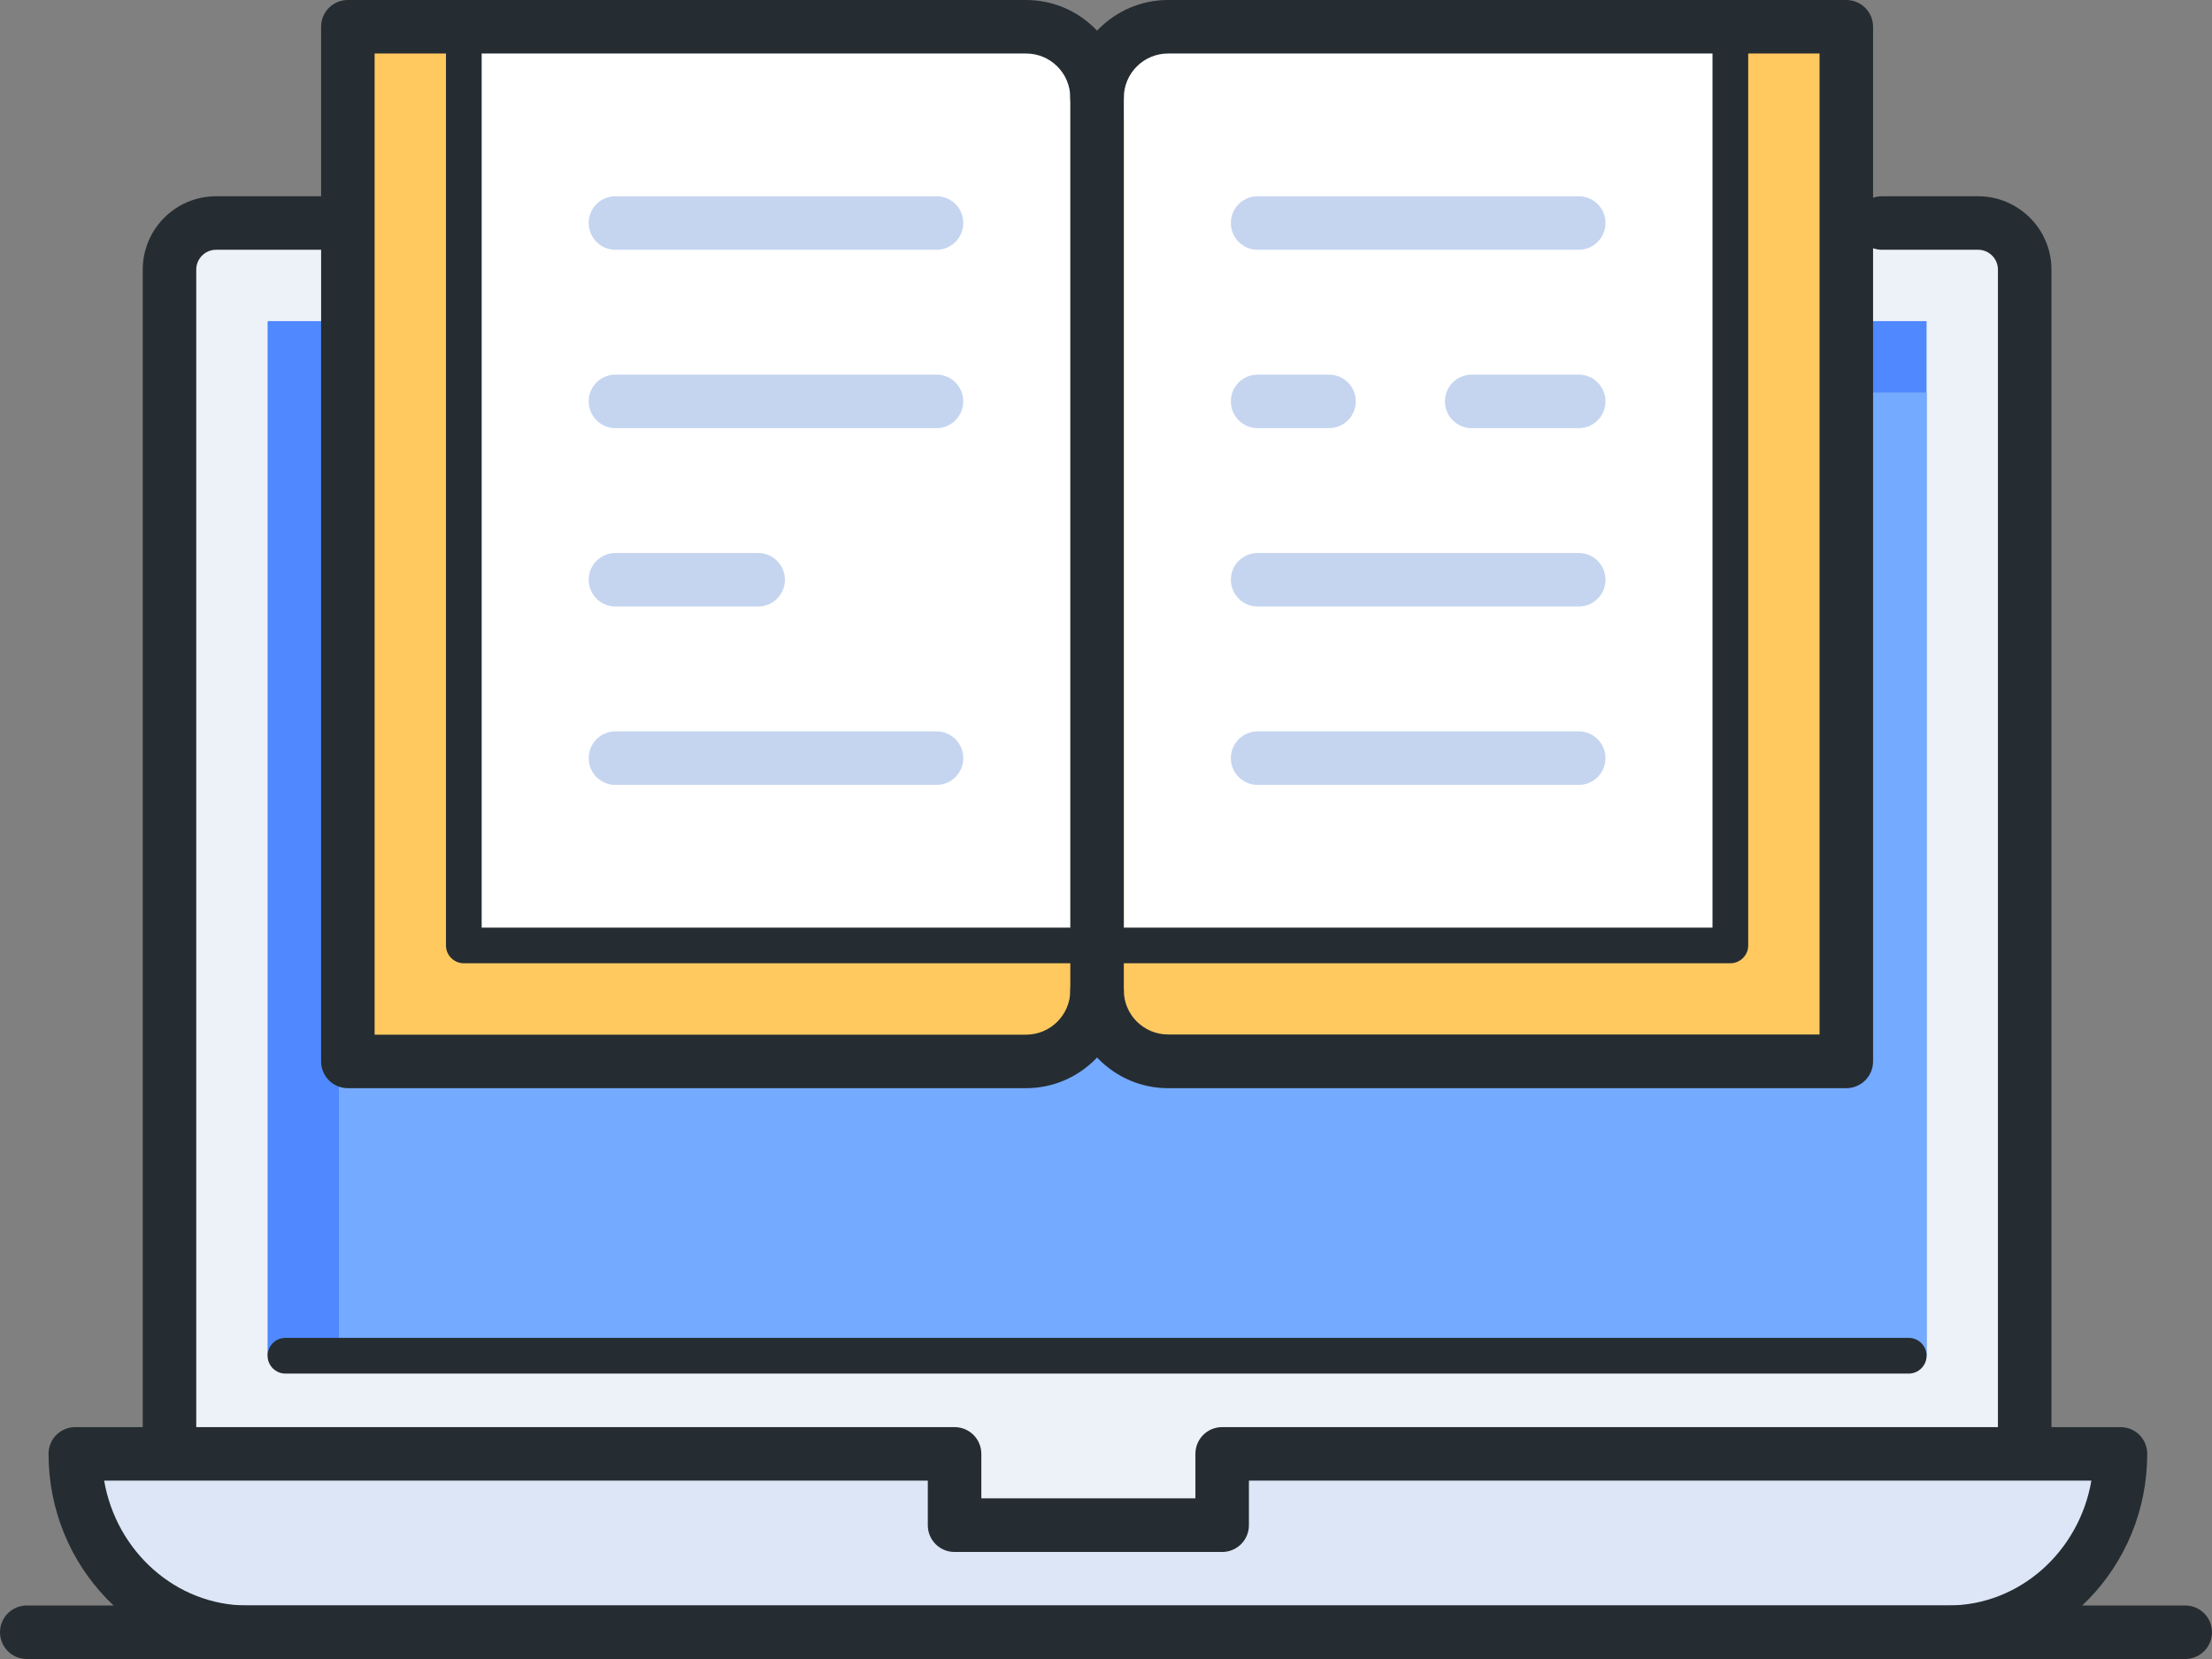
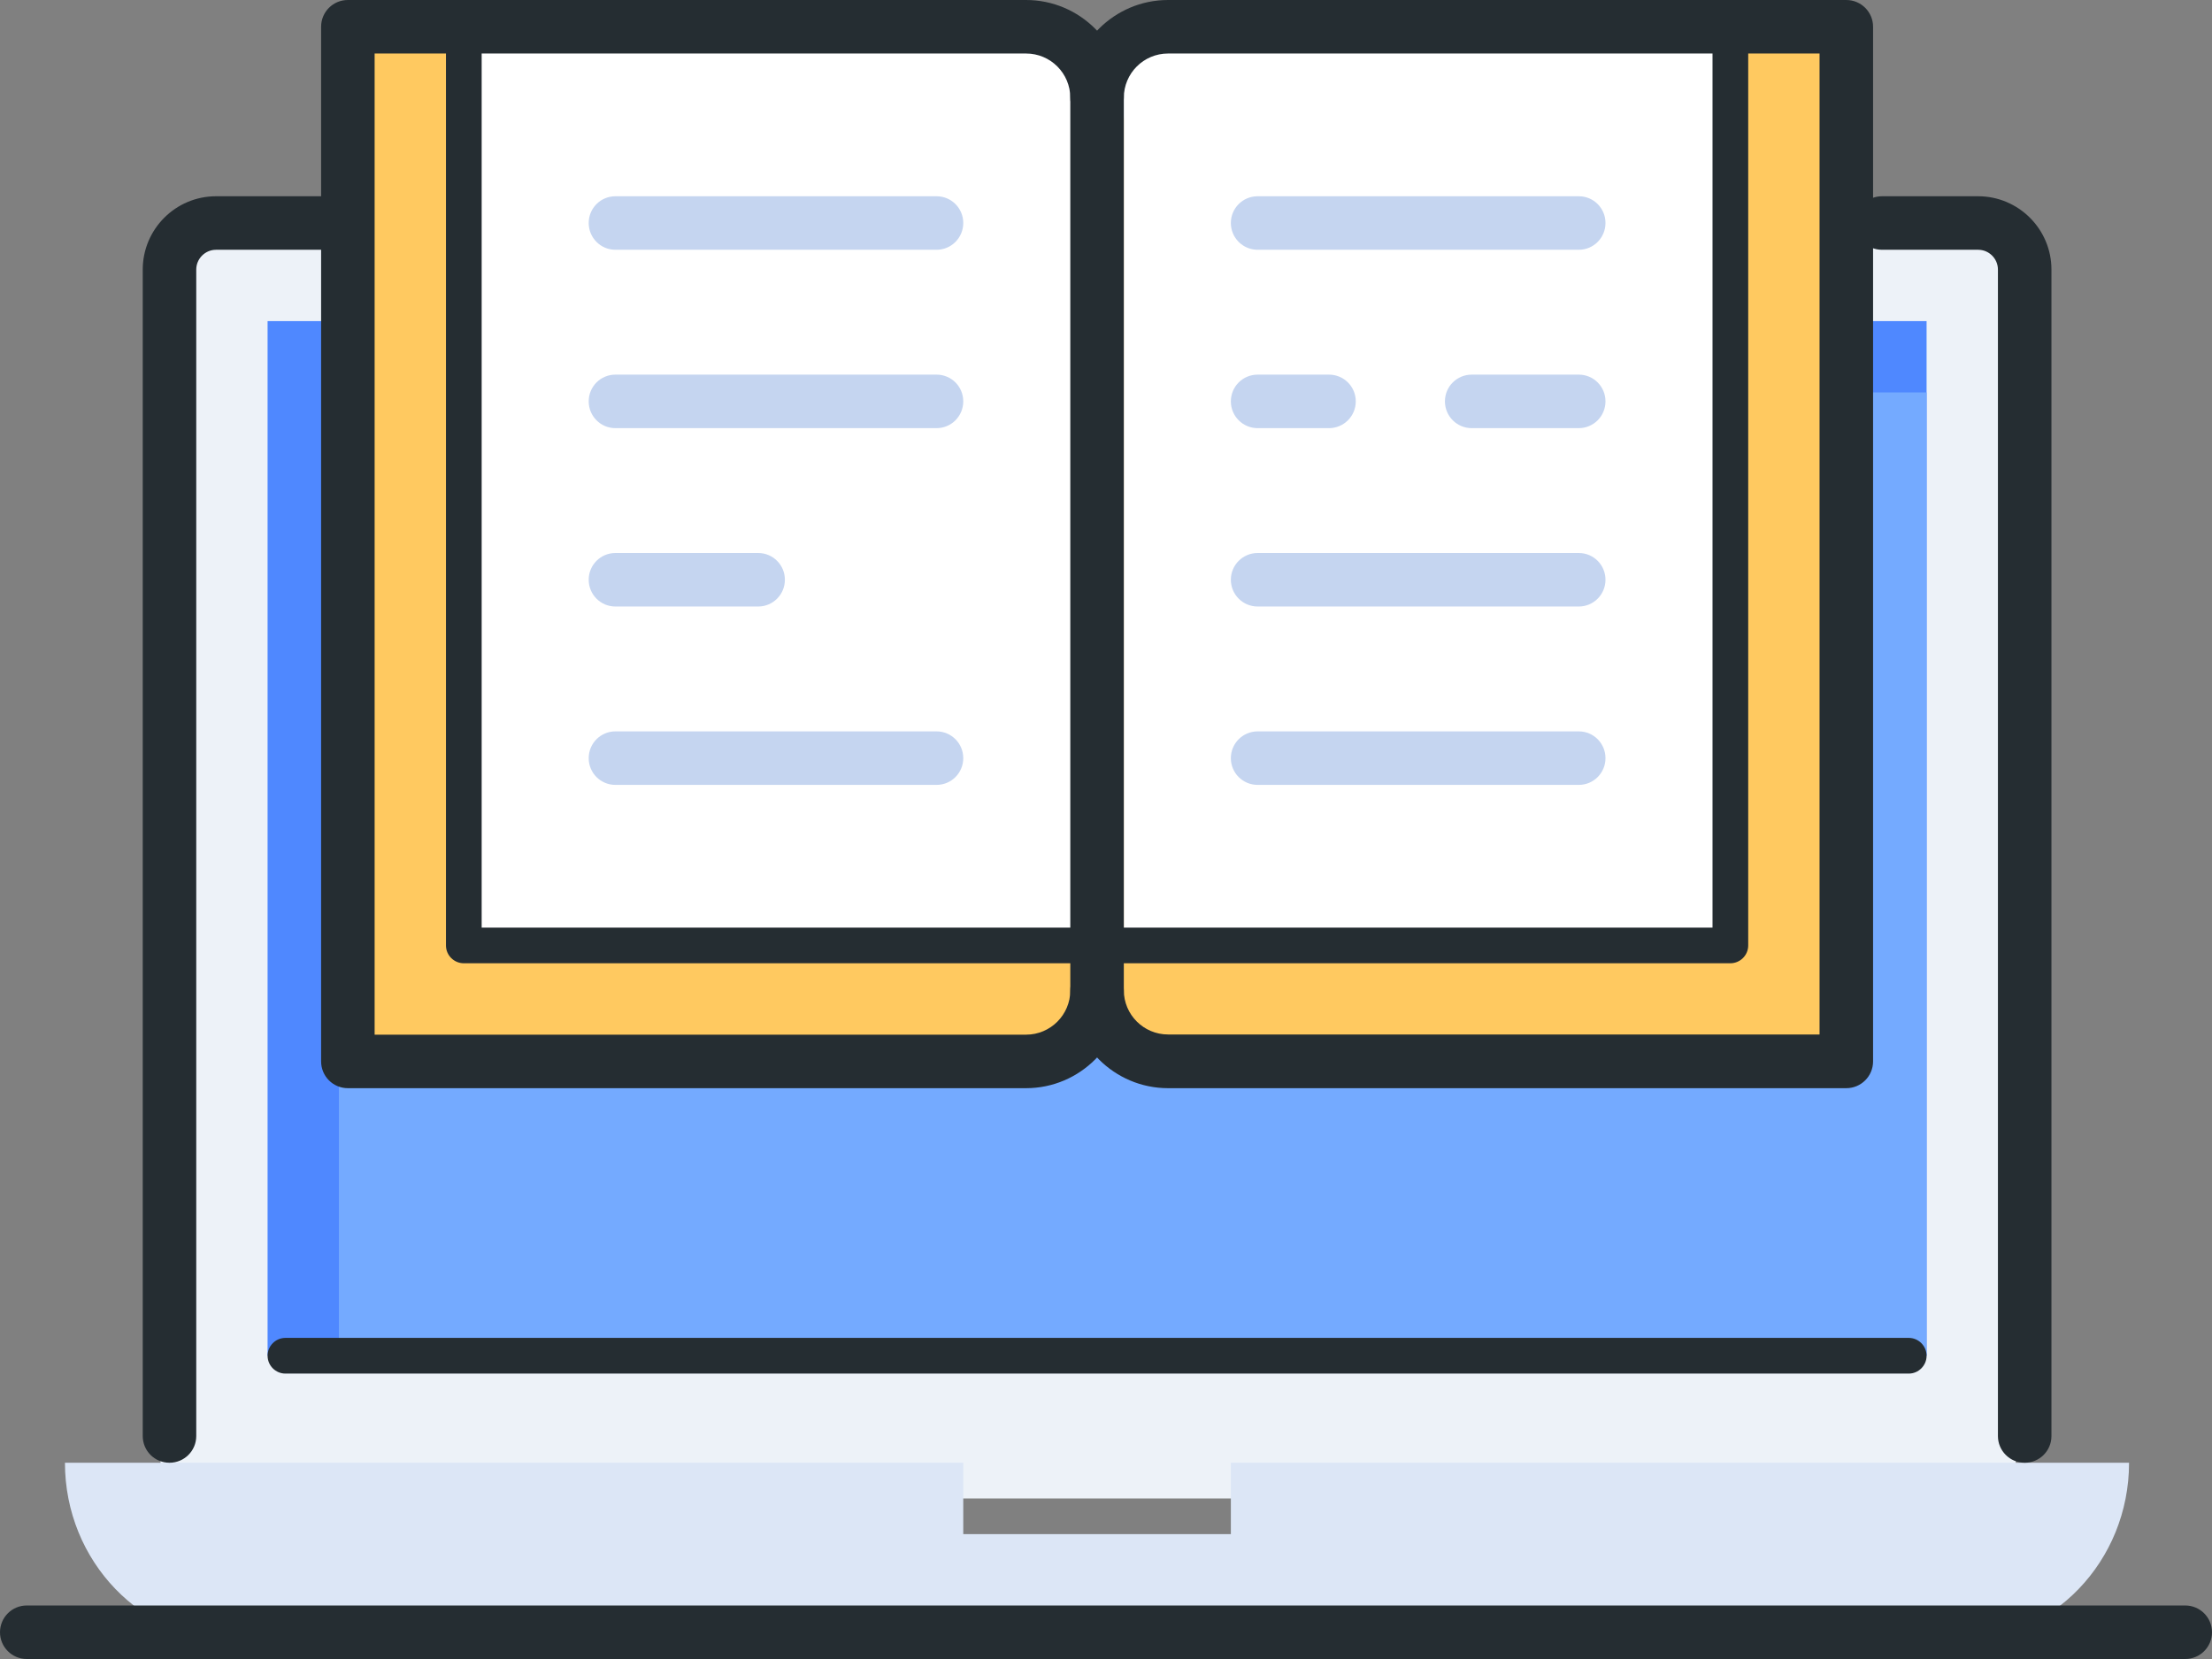
<svg xmlns="http://www.w3.org/2000/svg" width="36" height="27" xml:space="preserve" overflow="hidden">
  <rect width="100%" height="100%" fill="#808080" stroke="none" />
  <g transform="translate(-564 -383)">
    <path d="M566.613 386.774 596.806 386.774 596.806 407.387 566.613 407.387Z" fill="#EDF2F8" />
    <path d="M568.355 388.226 595.355 388.226 595.355 405.065 568.355 405.065Z" fill="#4F88FF" />
    <path d="M569.516 389.387 595.355 389.387 595.355 405.065 569.516 405.065Z" fill="#74AAFF" />
    <path d="M584.032 406.806 584.032 407.968 579.677 407.968 579.677 406.806 565.057 406.806C565.057 408.409 566.311 409.71 567.855 409.71L595.851 409.71C597.399 409.71 598.65 408.409 598.65 406.806L584.029 406.806Z" fill="#DCE6F6" />
    <path d="M593.903 400.129 582.801 400.129C582.038 400.129 581.419 399.511 581.419 398.747L581.419 384.965C581.419 384.202 582.038 383.584 582.801 383.584L593.903 383.584 593.903 400.129 593.903 400.129Z" fill="#FFC960" />
    <path d="M592.161 398.387 582 398.387 582 384.562C582 384.019 582.441 383.581 582.981 383.581L592.161 383.581 592.161 398.387 592.161 398.387Z" fill="#FFFFFF" />
    <path d="M569.806 383.581 580.908 383.581C581.672 383.581 582.29 384.199 582.29 384.963L582.29 398.744C582.29 399.508 581.672 400.126 580.908 400.126L569.806 400.126 569.806 383.581 569.806 383.581Z" fill="#FFC960" />
    <path d="M571.548 383.581 580.728 383.581C581.271 383.581 581.71 384.022 581.71 384.562L581.71 398.387 571.548 398.387 571.548 383.581 571.548 383.581Z" fill="#FFFFFF" />
    <path d="M579.242 387.065 574.016 387.065C573.775 387.065 573.581 386.87 573.581 386.629 573.581 386.388 573.775 386.194 574.016 386.194L579.242 386.194C579.483 386.194 579.677 386.388 579.677 386.629 579.677 386.87 579.483 387.065 579.242 387.065Z" fill="#C5D5F0" />
    <path d="M579.242 389.968 574.016 389.968C573.775 389.968 573.581 389.773 573.581 389.532 573.581 389.291 573.775 389.097 574.016 389.097L579.242 389.097C579.483 389.097 579.677 389.291 579.677 389.532 579.677 389.773 579.483 389.968 579.242 389.968Z" fill="#C5D5F0" />
-     <path d="M589.694 387.065 584.468 387.065C584.227 387.065 584.032 386.87 584.032 386.629 584.032 386.388 584.227 386.194 584.468 386.194L589.694 386.194C589.935 386.194 590.129 386.388 590.129 386.629 590.129 386.87 589.935 387.065 589.694 387.065Z" fill="#C5D5F0" />
+     <path d="M589.694 387.065 584.468 387.065C584.227 387.065 584.032 386.87 584.032 386.629 584.032 386.388 584.227 386.194 584.468 386.194L589.694 386.194C589.935 386.194 590.129 386.388 590.129 386.629 590.129 386.87 589.935 387.065 589.694 387.065" fill="#C5D5F0" />
    <path d="M589.694 389.968 587.952 389.968C587.711 389.968 587.516 389.773 587.516 389.532 587.516 389.291 587.711 389.097 587.952 389.097L589.694 389.097C589.935 389.097 590.129 389.291 590.129 389.532 590.129 389.773 589.935 389.968 589.694 389.968Z" fill="#C5D5F0" />
    <path d="M585.629 389.968 584.468 389.968C584.227 389.968 584.032 389.773 584.032 389.532 584.032 389.291 584.227 389.097 584.468 389.097L585.629 389.097C585.87 389.097 586.065 389.291 586.065 389.532 586.065 389.773 585.87 389.968 585.629 389.968Z" fill="#C5D5F0" />
    <path d="M589.694 392.871 584.468 392.871C584.227 392.871 584.032 392.676 584.032 392.435 584.032 392.195 584.227 392 584.468 392L589.694 392C589.935 392 590.129 392.195 590.129 392.435 590.129 392.676 589.935 392.871 589.694 392.871Z" fill="#C5D5F0" />
    <path d="M589.694 395.774 584.468 395.774C584.227 395.774 584.032 395.58 584.032 395.339 584.032 395.098 584.227 394.903 584.468 394.903L589.694 394.903C589.935 394.903 590.129 395.098 590.129 395.339 590.129 395.58 589.935 395.774 589.694 395.774Z" fill="#C5D5F0" />
    <path d="M579.242 395.774 574.016 395.774C573.775 395.774 573.581 395.58 573.581 395.339 573.581 395.098 573.775 394.903 574.016 394.903L579.242 394.903C579.483 394.903 579.677 395.098 579.677 395.339 579.677 395.58 579.483 395.774 579.242 395.774Z" fill="#C5D5F0" />
    <path d="M576.339 392.871 574.016 392.871C573.775 392.871 573.581 392.676 573.581 392.435 573.581 392.195 573.775 392 574.016 392L576.339 392C576.58 392 576.774 392.195 576.774 392.435 576.774 392.676 576.58 392.871 576.339 392.871Z" fill="#C5D5F0" />
    <path d="M599.565 410 564.435 410C564.195 410 564 409.805 564 409.565 564 409.324 564.195 409.129 564.435 409.129L599.565 409.129C599.805 409.129 600 409.324 600 409.565 600 409.805 599.805 410 599.565 410Z" fill="#252D32" />
-     <path d="M595.706 410 568.024 410C566.241 410 564.79 408.502 564.79 406.661 564.79 406.42 564.984 406.226 565.225 406.226L579.535 406.226C579.776 406.226 579.971 406.42 579.971 406.661L579.971 407.387 583.455 407.387 583.455 406.661C583.455 406.42 583.649 406.226 583.89 406.226L598.511 406.226C598.752 406.226 598.946 406.42 598.946 406.661 598.946 408.502 597.495 410 595.712 410ZM565.695 407.097C565.893 408.249 566.863 409.129 568.024 409.129L595.709 409.129C596.87 409.129 597.84 408.249 598.037 407.097L584.326 407.097 584.326 407.823C584.326 408.064 584.131 408.258 583.89 408.258L579.535 408.258C579.294 408.258 579.1 408.064 579.1 407.823L579.1 407.097 565.695 407.097Z" fill="#252D32" />
    <path d="M595.065 405.355 568.645 405.355C568.485 405.355 568.355 405.224 568.355 405.065 568.355 404.905 568.485 404.774 568.645 404.774L595.065 404.774C595.224 404.774 595.355 404.905 595.355 405.065 595.355 405.224 595.224 405.355 595.065 405.355Z" fill="#252D32" />
    <path d="M566.758 406.806C566.517 406.806 566.323 406.612 566.323 406.371L566.323 387.387C566.323 386.731 566.857 386.194 567.516 386.194L569.371 386.194C569.612 386.194 569.806 386.388 569.806 386.629 569.806 386.87 569.612 387.065 569.371 387.065L567.516 387.065C567.339 387.065 567.194 387.21 567.194 387.387L567.194 406.371C567.194 406.612 566.999 406.806 566.758 406.806Z" fill="#252D32" />
    <path d="M596.952 406.806C596.711 406.806 596.516 406.612 596.516 406.371L596.516 387.387C596.516 387.21 596.371 387.065 596.194 387.065L594.629 387.065C594.388 387.065 594.194 386.87 594.194 386.629 594.194 386.388 594.388 386.194 594.629 386.194L596.194 386.194C596.85 386.194 597.387 386.728 597.387 387.387L597.387 406.371C597.387 406.612 597.193 406.806 596.952 406.806Z" fill="#252D32" />
    <path d="M592.161 398.677 581.71 398.677C581.55 398.677 581.419 398.547 581.419 398.387 581.419 398.227 581.55 398.097 581.71 398.097L591.871 398.097 591.871 383.871C591.871 383.711 592.002 383.581 592.161 383.581 592.321 383.581 592.452 383.711 592.452 383.871L592.452 398.387C592.452 398.547 592.321 398.677 592.161 398.677Z" fill="#252D32" />
    <path d="M594.048 400.71 583.01 400.71C582.134 400.71 581.419 399.995 581.419 399.119L581.419 384.591C581.419 383.714 582.134 383 583.01 383L594.048 383C594.289 383 594.484 383.195 594.484 383.435L594.484 400.274C594.484 400.515 594.289 400.71 594.048 400.71ZM583.01 383.871C582.613 383.871 582.29 384.193 582.29 384.591L582.29 399.116C582.29 399.514 582.613 399.836 583.01 399.836L593.613 399.836 593.613 383.871 583.01 383.871Z" fill="#252D32" />
    <path d="M582 398.677 571.548 398.677C571.389 398.677 571.258 398.547 571.258 398.387L571.258 383.871C571.258 383.711 571.389 383.581 571.548 383.581 571.708 383.581 571.839 383.711 571.839 383.871L571.839 398.097 582 398.097C582.16 398.097 582.29 398.227 582.29 398.387 582.29 398.547 582.16 398.677 582 398.677Z" fill="#252D32" />
    <path d="M580.699 400.71 569.661 400.71C569.42 400.71 569.226 400.515 569.226 400.274L569.226 383.435C569.226 383.195 569.42 383 569.661 383L580.699 383C581.576 383 582.29 383.714 582.29 384.591 582.29 384.832 582.096 385.026 581.855 385.026 581.614 385.026 581.419 384.832 581.419 384.591 581.419 384.193 581.097 383.871 580.699 383.871L570.097 383.871 570.097 399.839 580.699 399.839C581.097 399.839 581.419 399.516 581.419 399.119 581.419 398.878 581.614 398.683 581.855 398.683 582.096 398.683 582.29 398.878 582.29 399.119 582.29 399.995 581.576 400.71 580.699 400.71Z" fill="#252D32" />
  </g>
</svg>